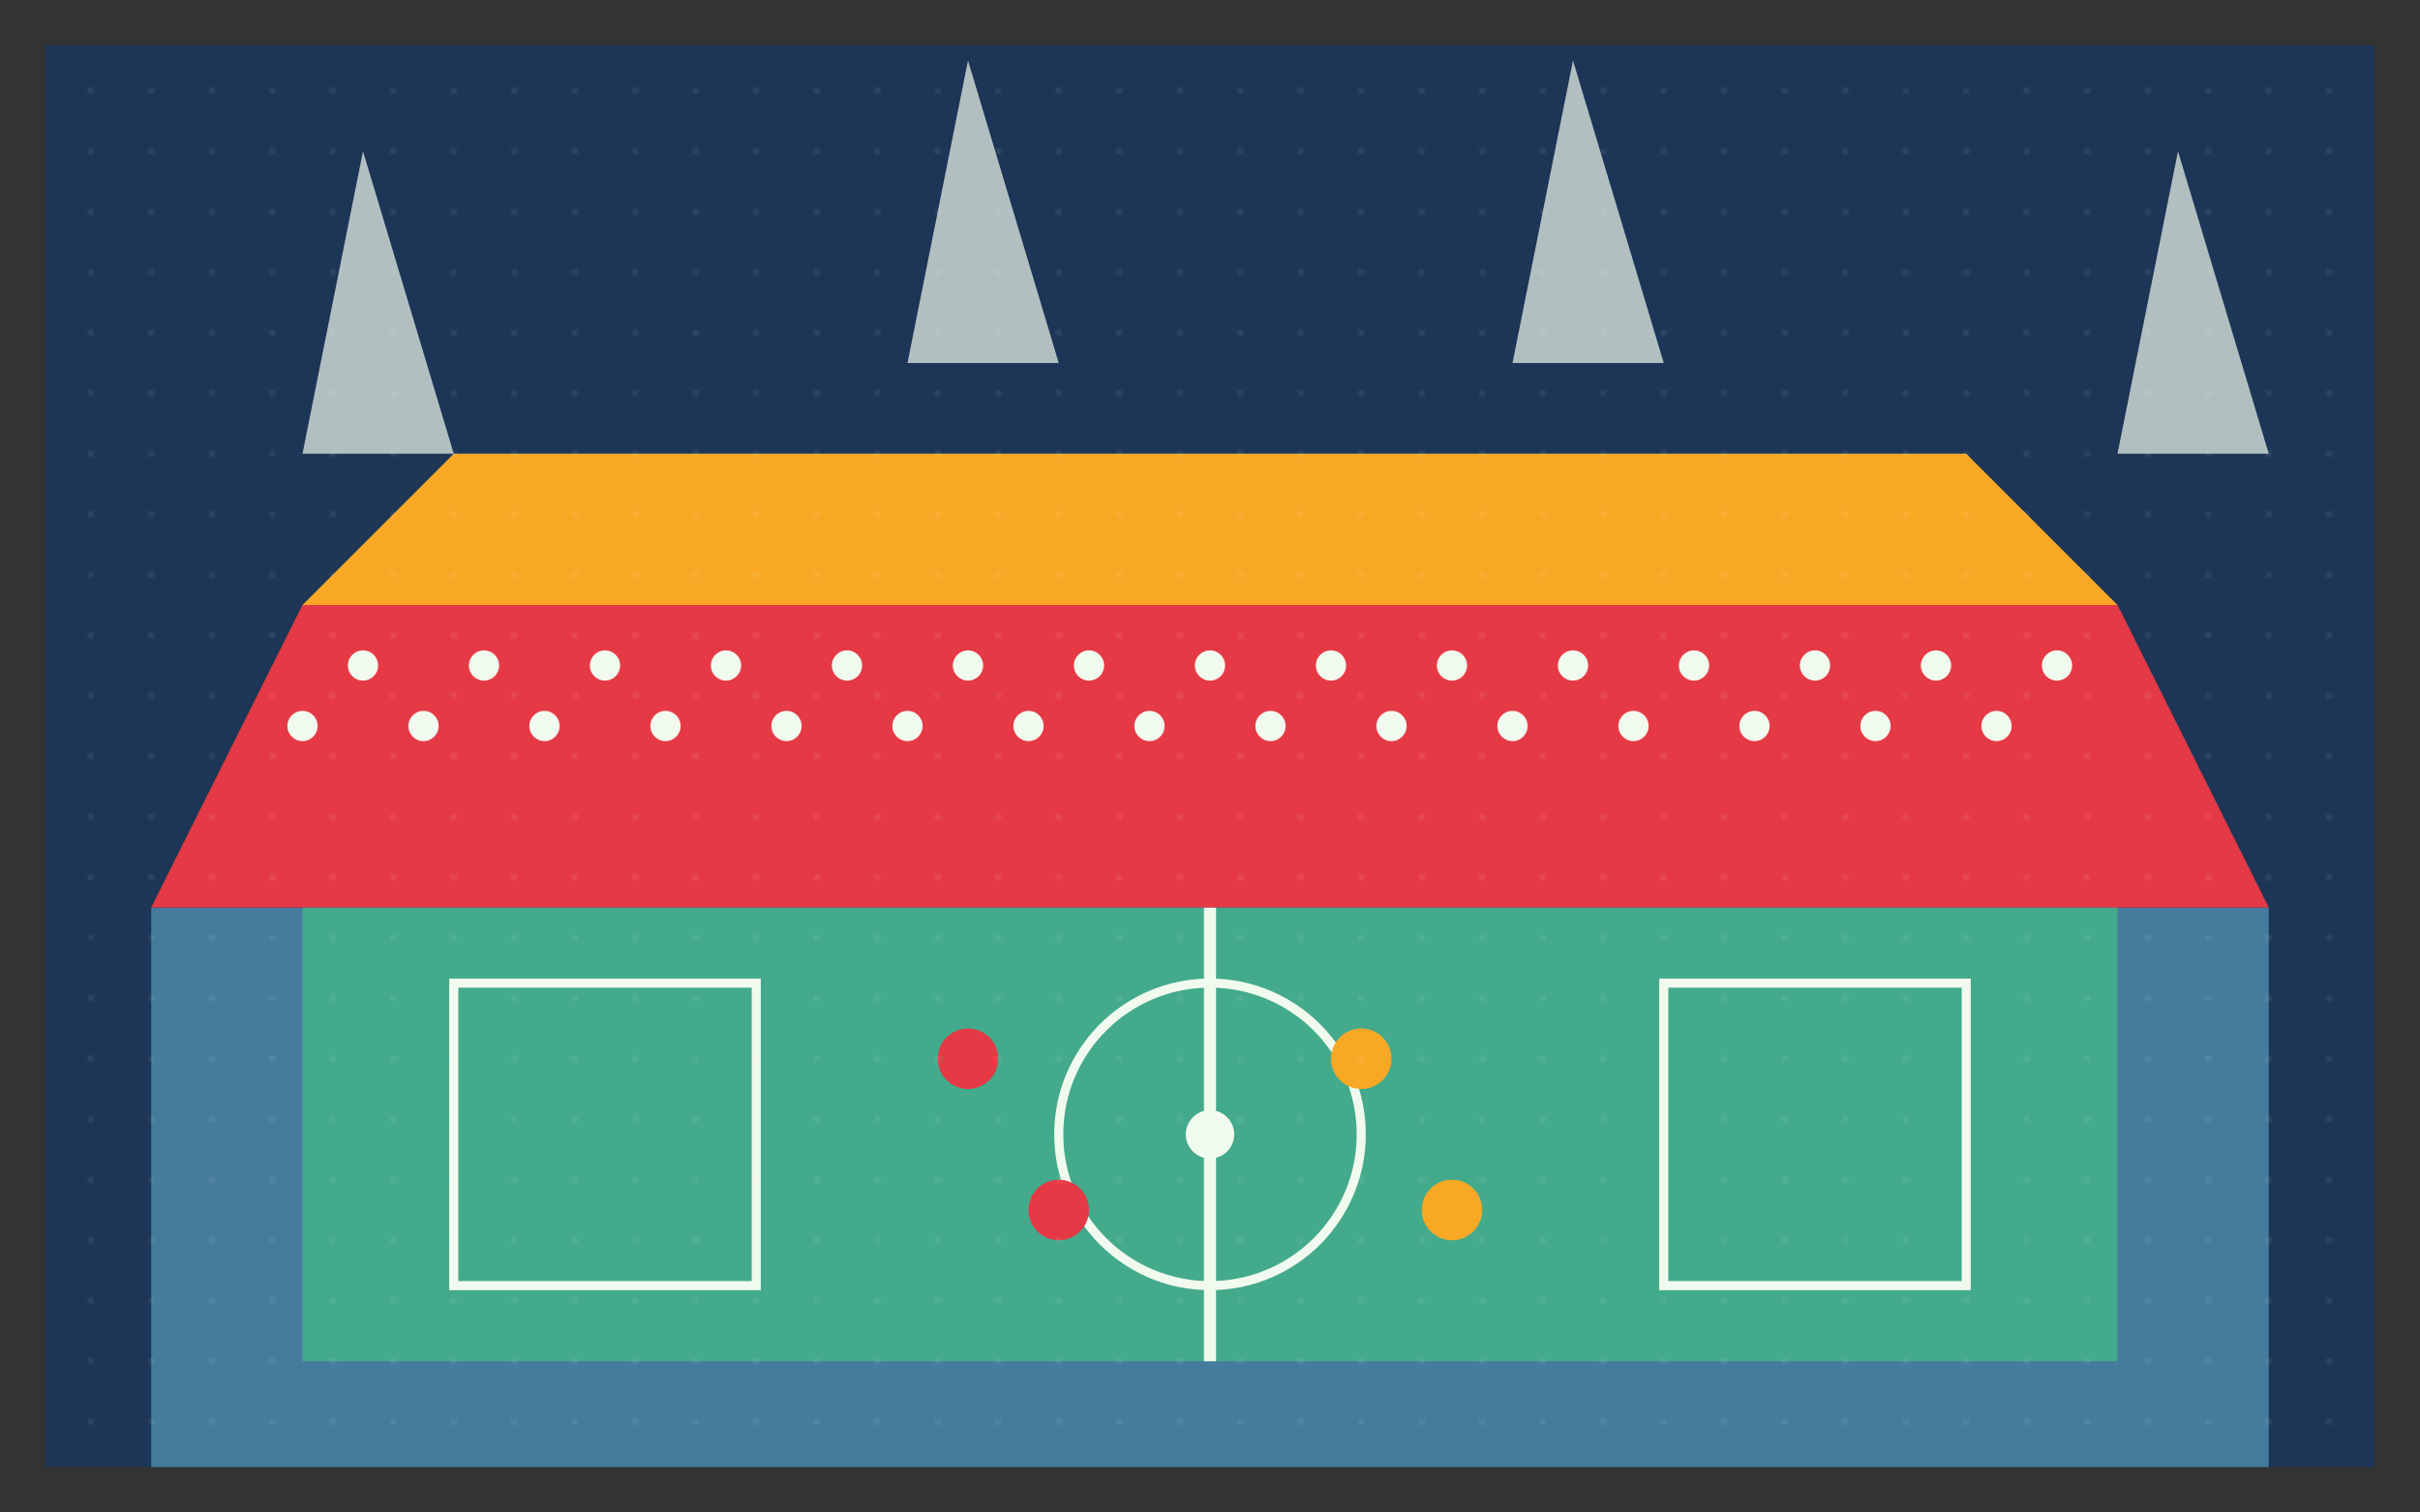
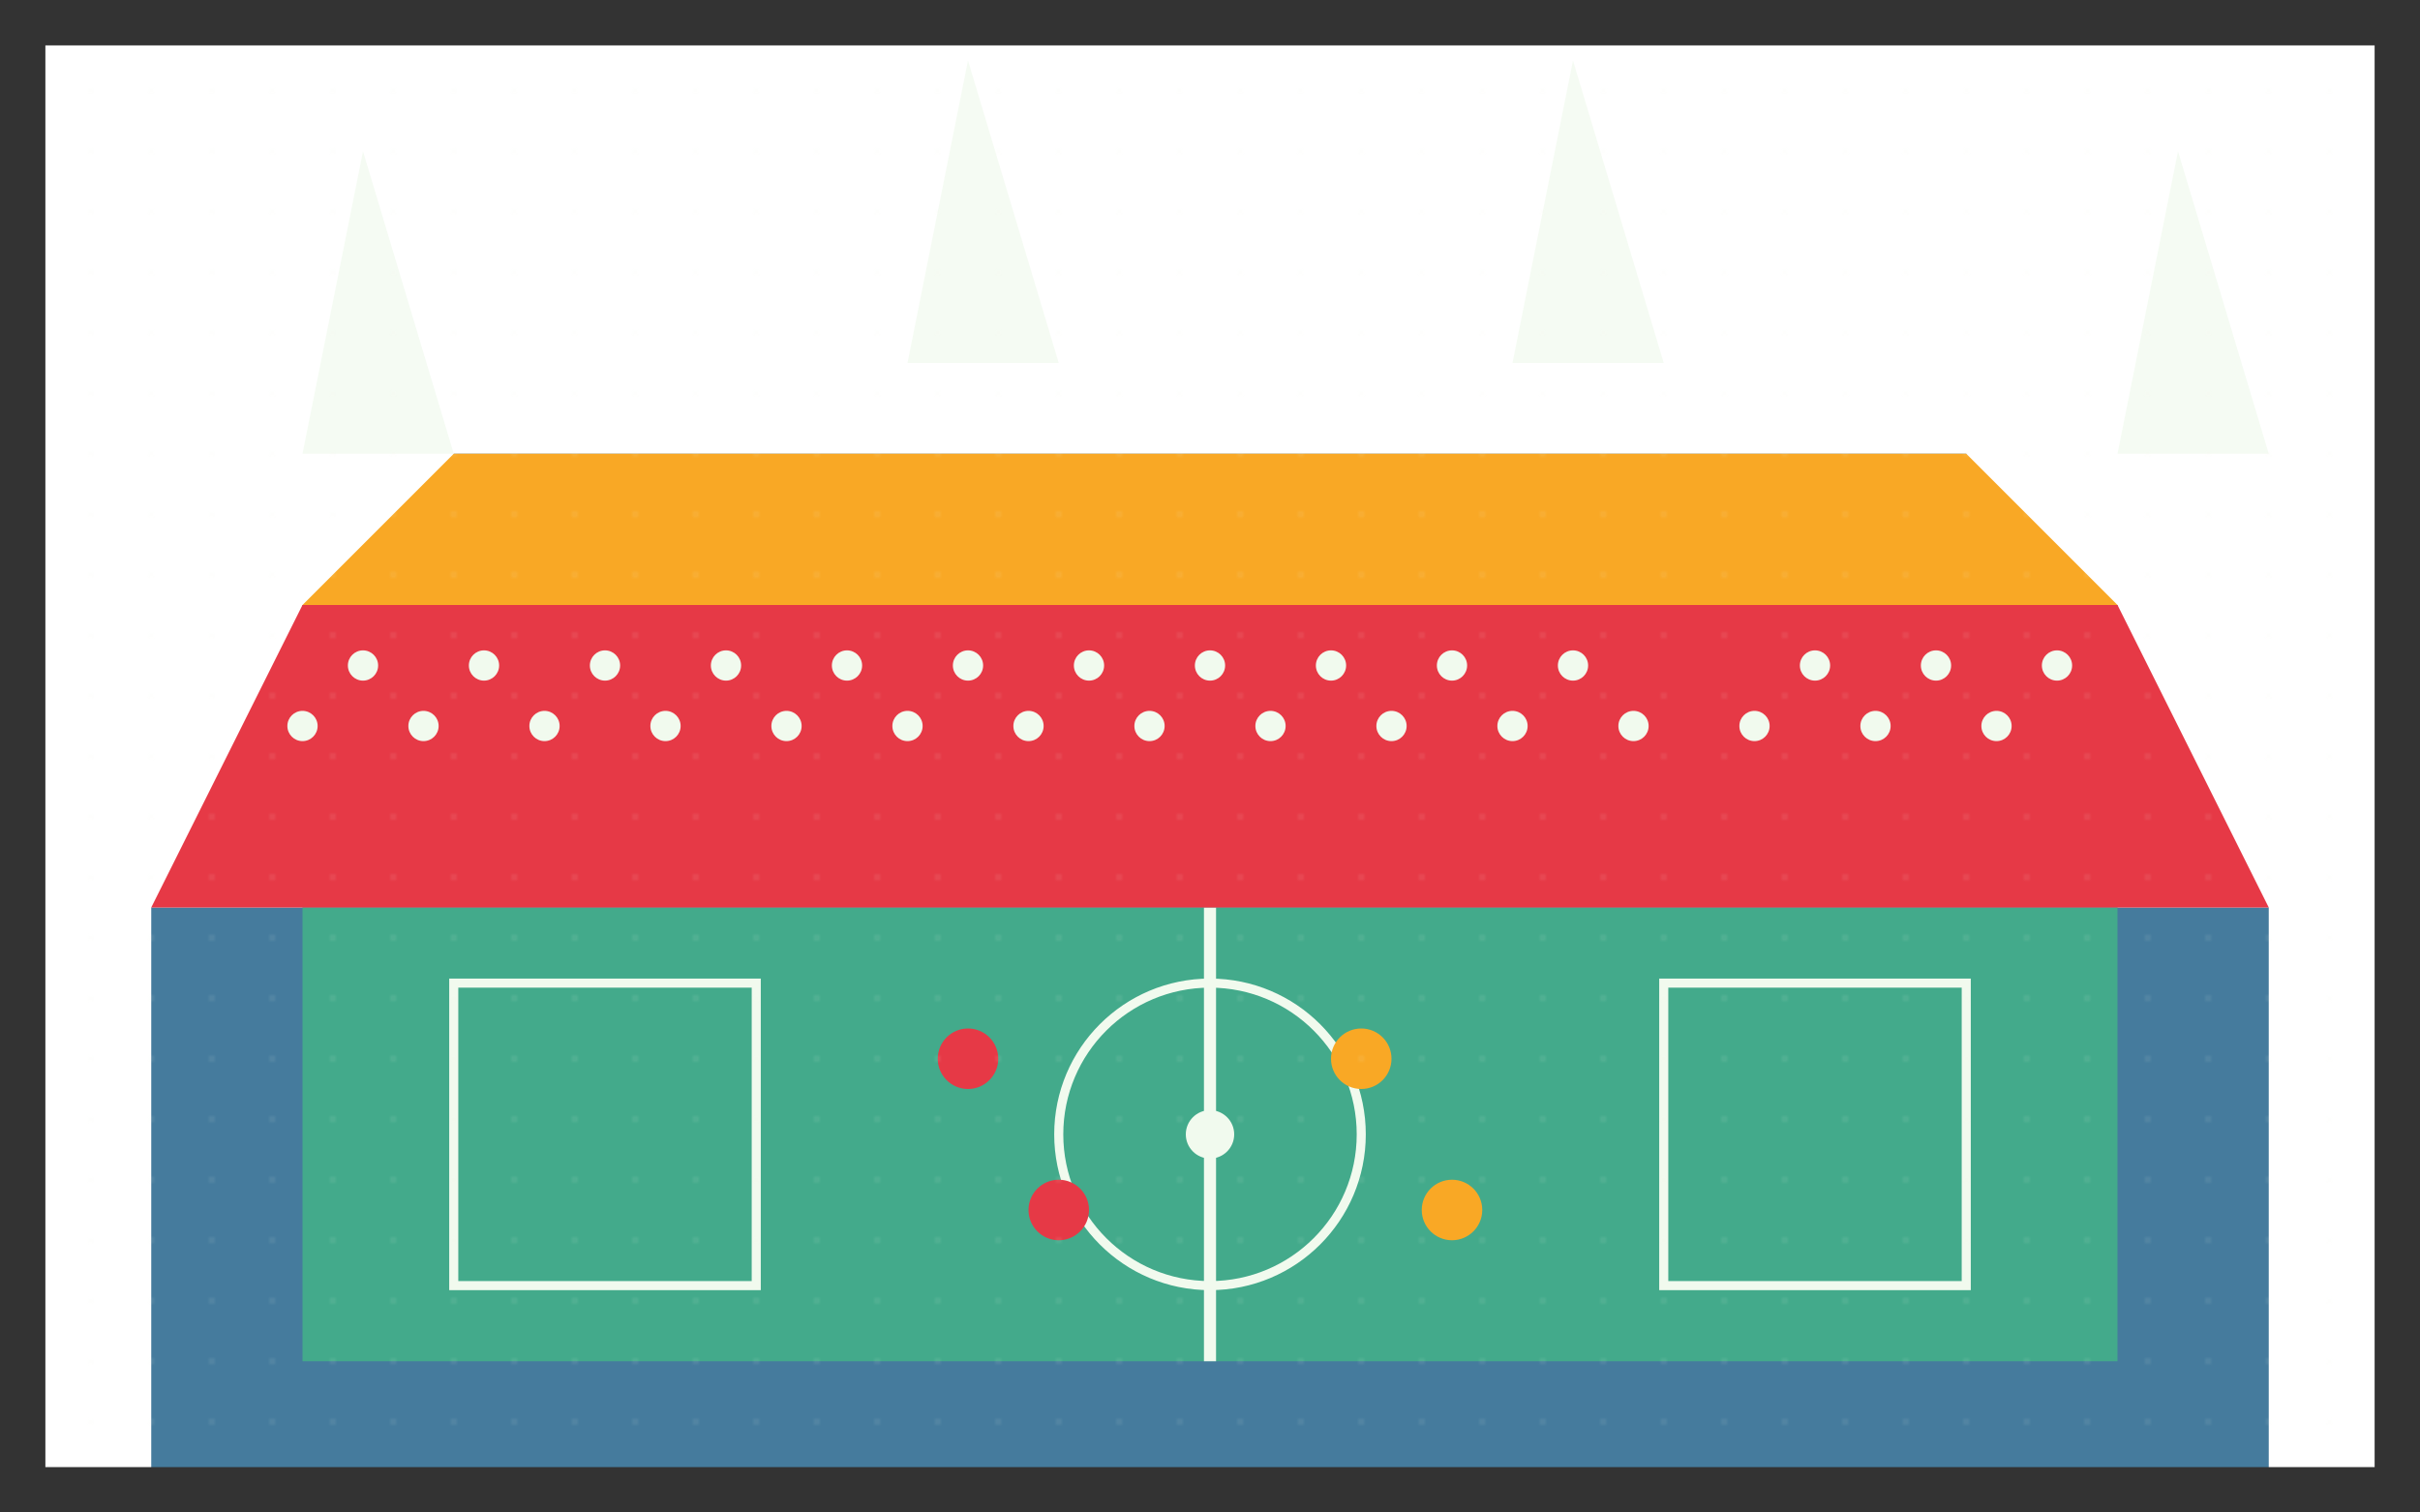
<svg xmlns="http://www.w3.org/2000/svg" viewBox="0 0 800 500" width="800" height="500">
-   <rect width="800" height="500" fill="#1d3557" />
  <rect x="50" y="300" width="700" height="200" fill="#457b9d" />
  <rect x="100" y="200" width="600" height="100" fill="#457b9d" />
  <rect x="150" y="150" width="500" height="50" fill="#457b9d" />
  <rect x="100" y="300" width="600" height="150" fill="#43aa8b" />
  <line x1="400" y1="300" x2="400" y2="450" stroke="#f1faee" stroke-width="4" />
  <circle cx="400" cy="375" r="50" fill="none" stroke="#f1faee" stroke-width="3" />
  <rect x="150" y="325" width="100" height="100" fill="none" stroke="#f1faee" stroke-width="3" />
  <rect x="550" y="325" width="100" height="100" fill="none" stroke="#f1faee" stroke-width="3" />
  <path d="M50,300 L100,200 L700,200 L750,300 Z" fill="#e63946" />
  <path d="M100,200 L150,150 L650,150 L700,200 Z" fill="#f9a825" />
  <g>
    <circle cx="100" cy="240" r="5" fill="#f1faee" />
    <circle cx="120" cy="220" r="5" fill="#f1faee" />
    <circle cx="140" cy="240" r="5" fill="#f1faee" />
    <circle cx="160" cy="220" r="5" fill="#f1faee" />
    <circle cx="180" cy="240" r="5" fill="#f1faee" />
    <circle cx="200" cy="220" r="5" fill="#f1faee" />
    <circle cx="220" cy="240" r="5" fill="#f1faee" />
    <circle cx="240" cy="220" r="5" fill="#f1faee" />
    <circle cx="260" cy="240" r="5" fill="#f1faee" />
    <circle cx="280" cy="220" r="5" fill="#f1faee" />
    <circle cx="300" cy="240" r="5" fill="#f1faee" />
    <circle cx="320" cy="220" r="5" fill="#f1faee" />
    <circle cx="340" cy="240" r="5" fill="#f1faee" />
    <circle cx="360" cy="220" r="5" fill="#f1faee" />
    <circle cx="380" cy="240" r="5" fill="#f1faee" />
    <circle cx="400" cy="220" r="5" fill="#f1faee" />
    <circle cx="420" cy="240" r="5" fill="#f1faee" />
    <circle cx="440" cy="220" r="5" fill="#f1faee" />
    <circle cx="460" cy="240" r="5" fill="#f1faee" />
    <circle cx="480" cy="220" r="5" fill="#f1faee" />
    <circle cx="500" cy="240" r="5" fill="#f1faee" />
    <circle cx="520" cy="220" r="5" fill="#f1faee" />
    <circle cx="540" cy="240" r="5" fill="#f1faee" />
-     <circle cx="560" cy="220" r="5" fill="#f1faee" />
    <circle cx="580" cy="240" r="5" fill="#f1faee" />
    <circle cx="600" cy="220" r="5" fill="#f1faee" />
    <circle cx="620" cy="240" r="5" fill="#f1faee" />
    <circle cx="640" cy="220" r="5" fill="#f1faee" />
    <circle cx="660" cy="240" r="5" fill="#f1faee" />
    <circle cx="680" cy="220" r="5" fill="#f1faee" />
  </g>
  <circle cx="320" cy="350" r="10" fill="#e63946" />
  <circle cx="350" cy="400" r="10" fill="#e63946" />
  <circle cx="450" cy="350" r="10" fill="#f9a825" />
  <circle cx="480" cy="400" r="10" fill="#f9a825" />
  <circle cx="400" cy="375" r="8" fill="#f1faee" />
  <polygon points="100,150 120,50 150,150" fill="#f1faee" opacity="0.7" />
  <polygon points="300,120 320,20 350,120" fill="#f1faee" opacity="0.7" />
  <polygon points="500,120 520,20 550,120" fill="#f1faee" opacity="0.7" />
  <polygon points="700,150 720,50 750,150" fill="#f1faee" opacity="0.7" />
  <rect width="800" height="500" fill="url(#retroDots)" opacity="0.1" />
  <defs>
    <pattern id="retroDots" width="20" height="20" patternUnits="userSpaceOnUse">
      <circle cx="10" cy="10" r="1" fill="#f1faee" />
    </pattern>
  </defs>
  <rect x="0" y="0" width="800" height="15" fill="#333" />
  <rect x="0" y="485" width="800" height="15" fill="#333" />
  <rect x="0" y="0" width="15" height="500" fill="#333" />
  <rect x="785" y="0" width="15" height="500" fill="#333" />
</svg>